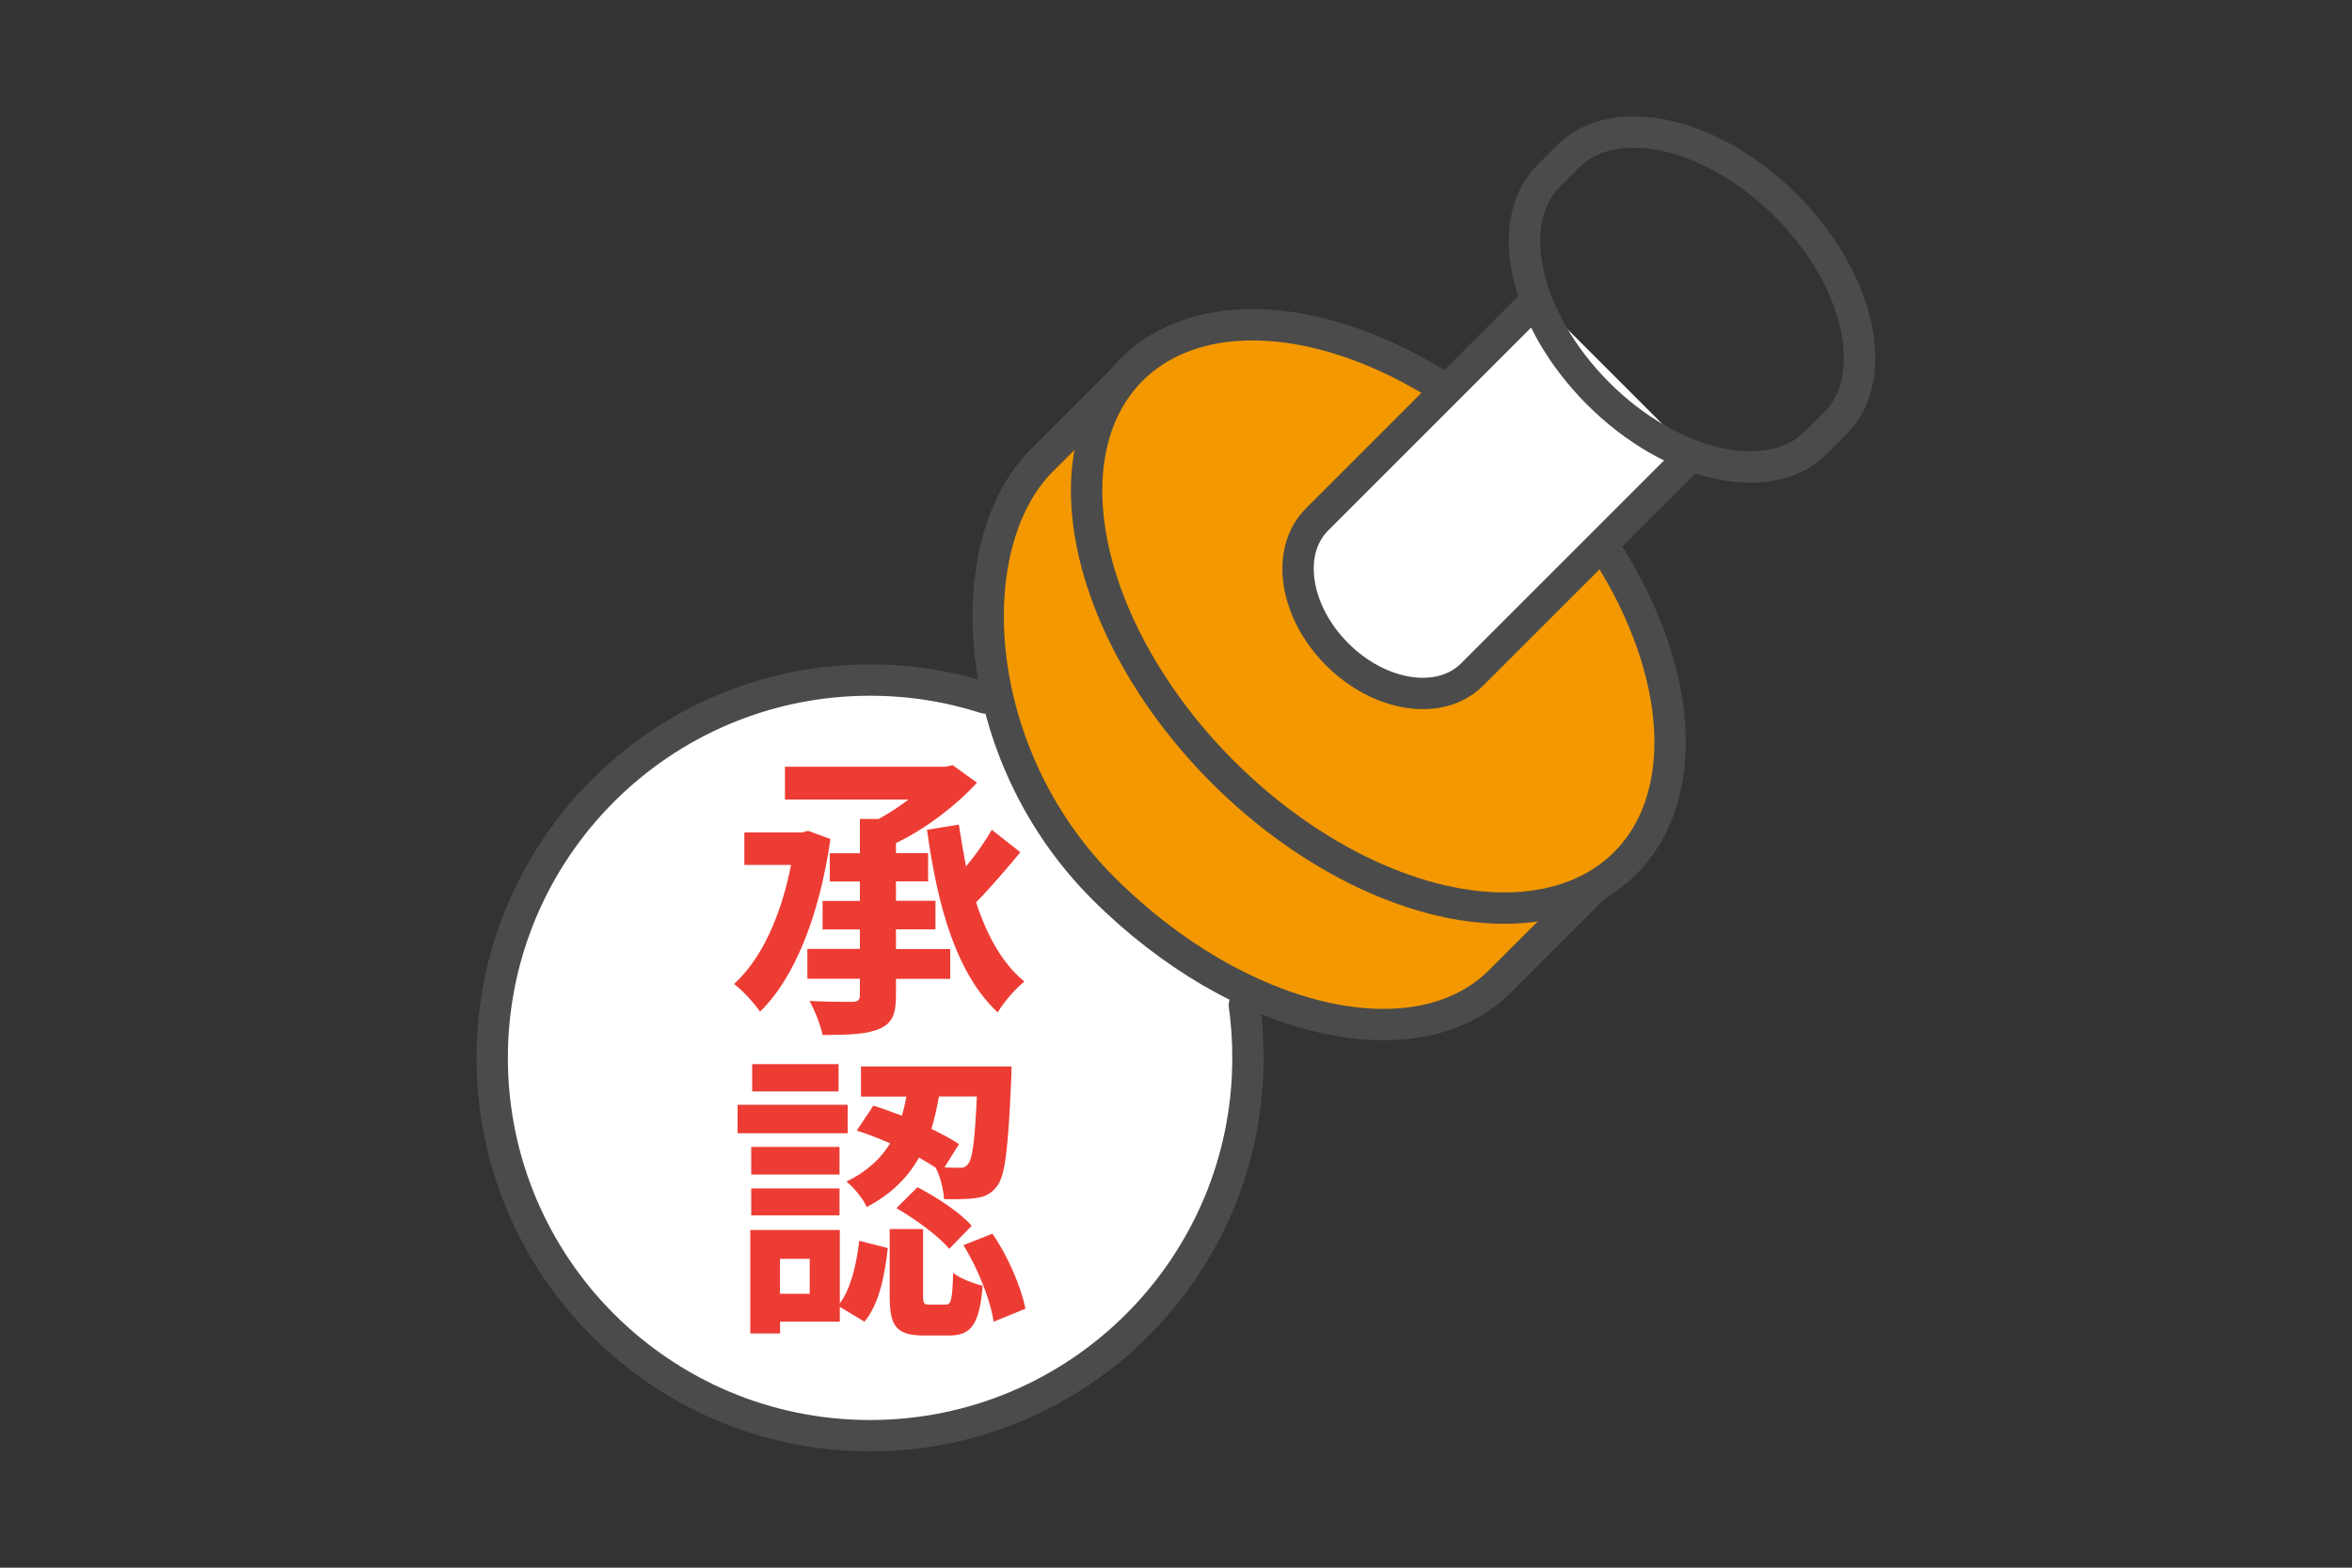
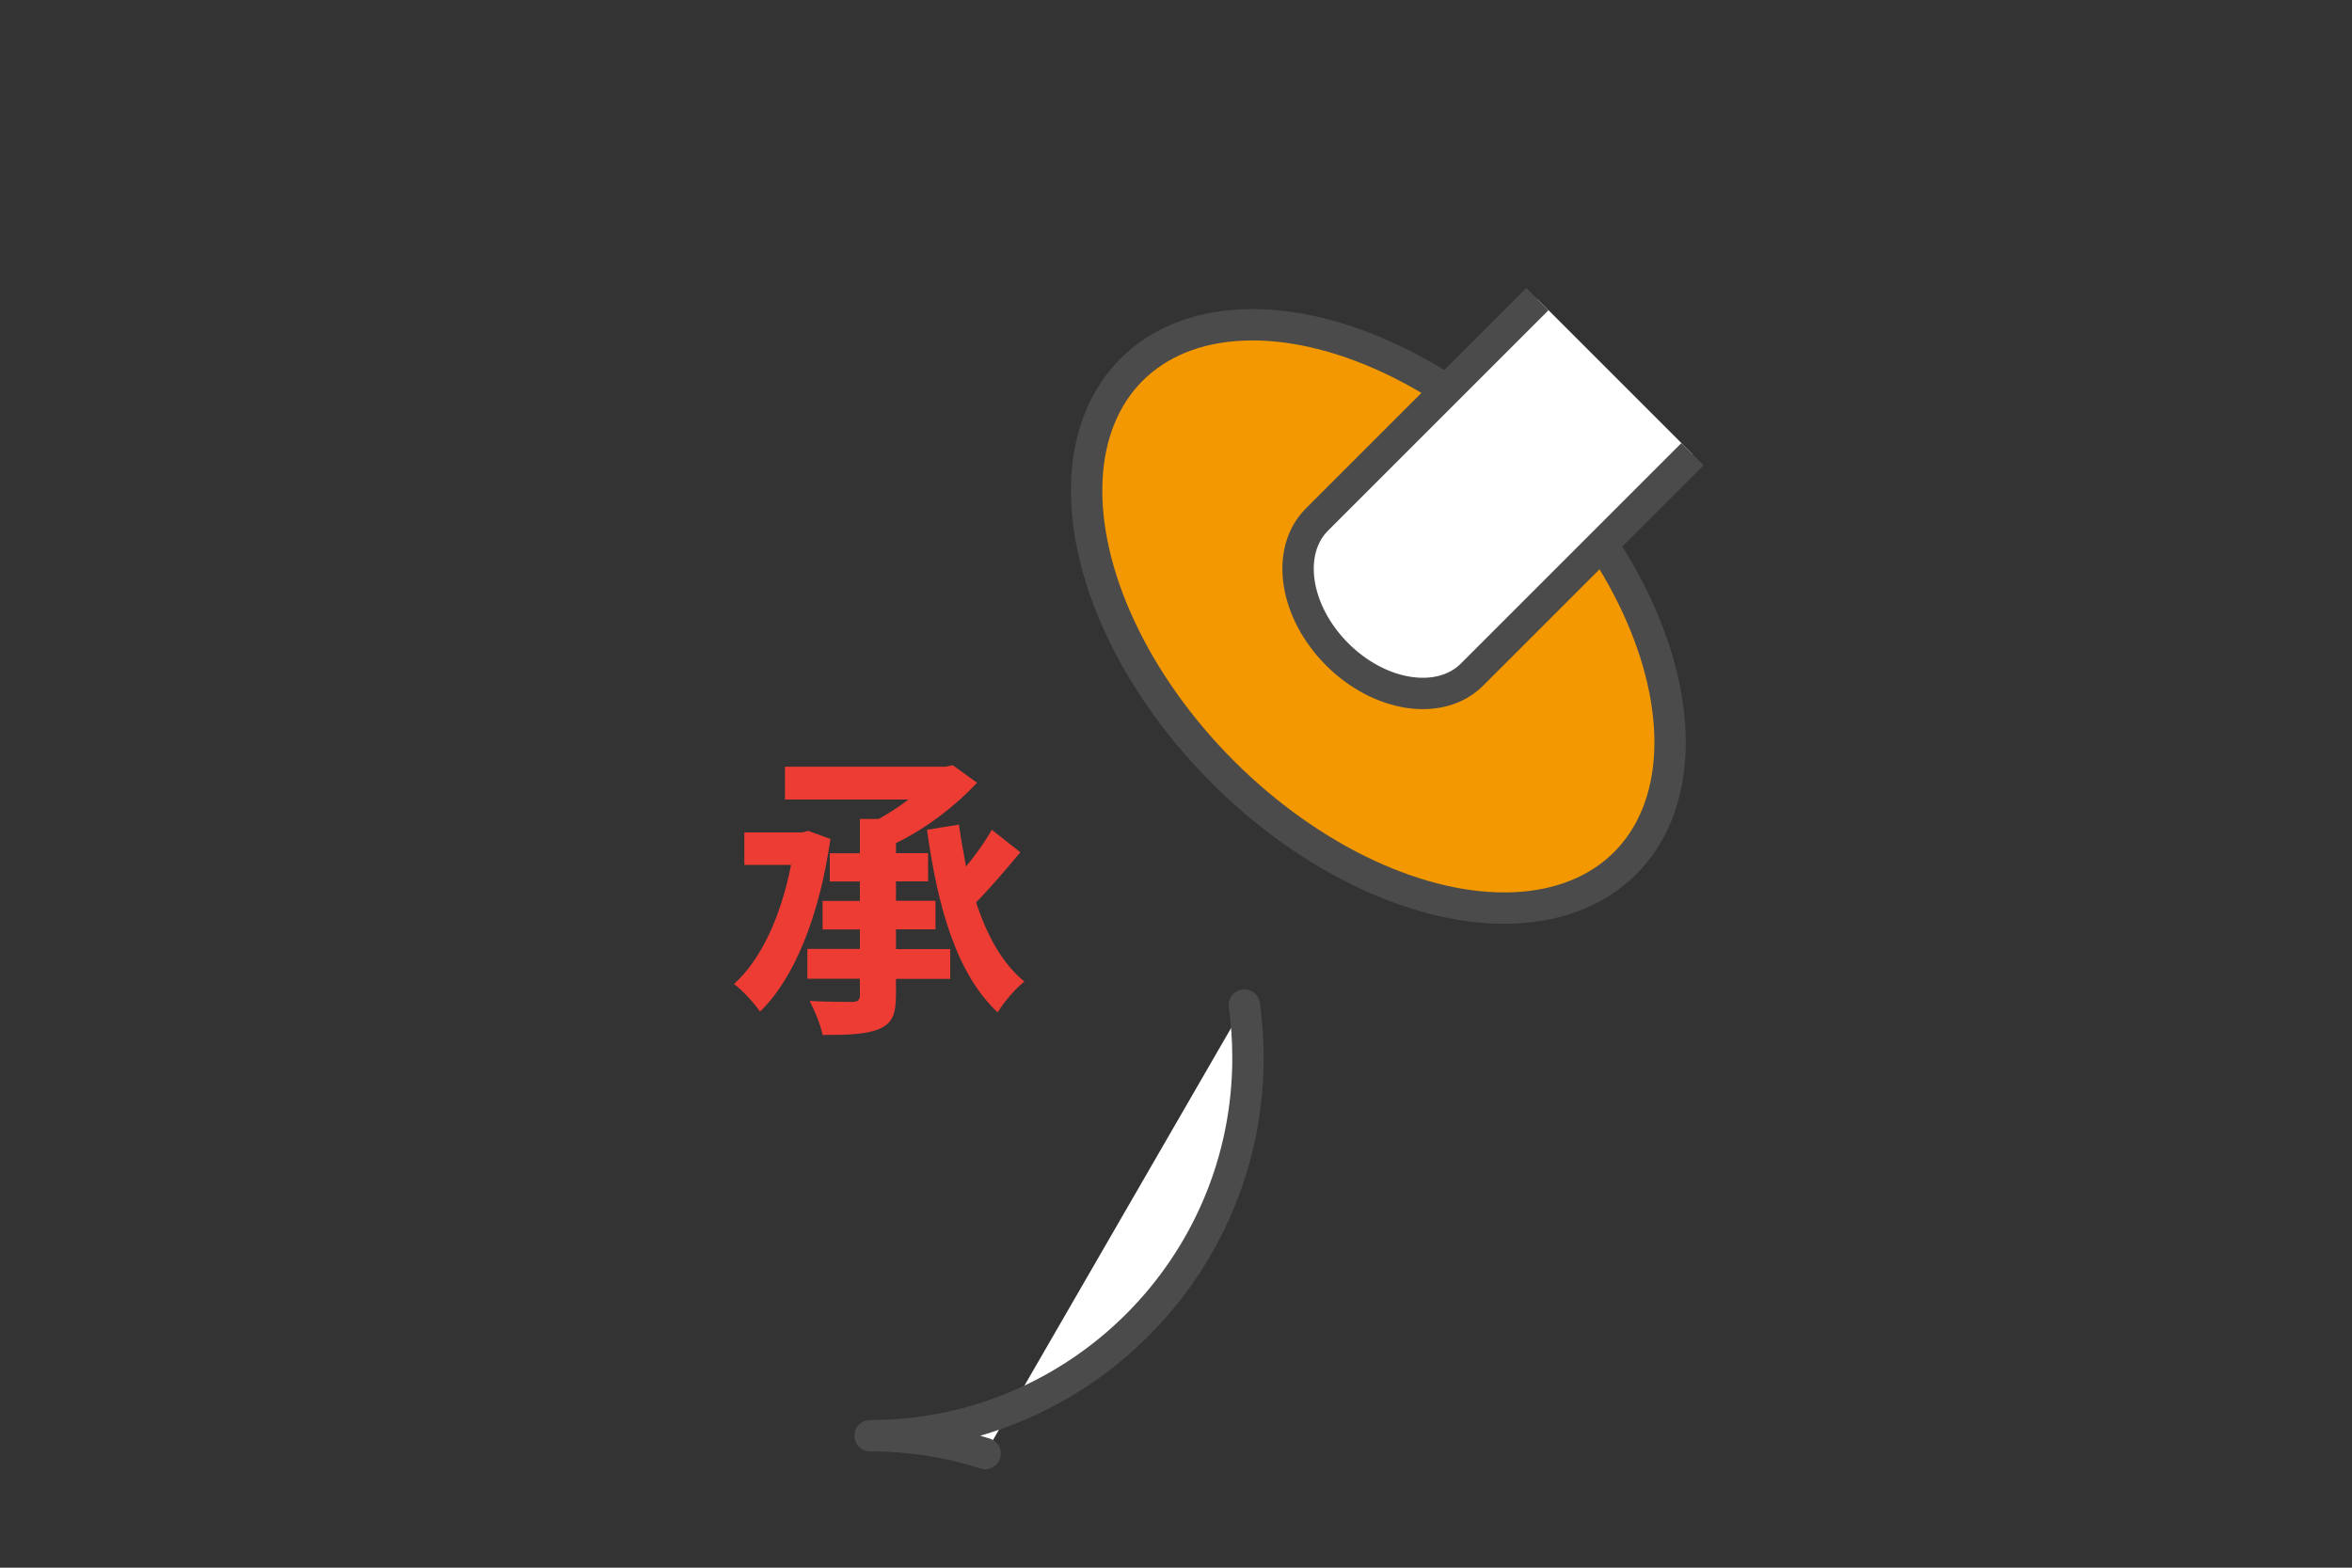
<svg xmlns="http://www.w3.org/2000/svg" id="_データ" viewBox="0 0 150 100">
  <rect x="0" y="0" width="150" height="100" fill="#333333" stroke="none" />
  <defs>
    <style>.cls-1,.cls-2{fill:none;}.cls-1,.cls-3{stroke-width:0px;}.cls-4,.cls-5{fill:#fff;}.cls-4,.cls-5,.cls-6,.cls-2{stroke:#4b4b4b;stroke-width:2px;}.cls-4,.cls-6,.cls-2{stroke-miterlimit:10;}.cls-5{stroke-linejoin:round;}.cls-5,.cls-6{stroke-linecap:round;}.cls-6{fill:#f39800;}.cls-3{fill:#ed3c34;}</style>
  </defs>
-   <path class="cls-5" d="m79.36,64.11c.15,1.1.23,2.23.23,3.37,0,13.31-10.79,24.1-24.1,24.1s-24.1-10.79-24.1-24.1,10.79-24.1,24.1-24.1c2.56,0,5.03.4,7.34,1.14" />
+   <path class="cls-5" d="m79.36,64.11c.15,1.1.23,2.23.23,3.37,0,13.31-10.79,24.1-24.1,24.1c2.56,0,5.03.4,7.34,1.14" />
  <path class="cls-3" d="m52.96,53.52c-.7,4.93-2.32,8.92-4.49,11.01-.35-.52-1.16-1.41-1.66-1.76,1.74-1.57,3-4.33,3.64-7.6h-2.98v-2.07h3.68l.39-.1,1.43.52Zm4.18,7.02h3.46v1.9h-3.46v1.06c0,1.22-.25,1.78-1.06,2.13-.81.35-1.99.39-3.62.39-.12-.62-.5-1.57-.83-2.17,1.14.06,2.38.06,2.73.06.37-.02.48-.12.48-.45v-1.03h-3.35v-1.9h3.35v-1.24h-2.38v-1.82h2.38v-1.24h-1.92v-1.8h1.92v-2.19h1.2c.66-.37,1.32-.79,1.9-1.24h-7.88v-2.09h10.22l.48-.1,1.55,1.12c-1.32,1.43-3.21,2.9-5.17,3.85v.64h2.05v1.8h-2.05v1.24h2.52v1.82h-2.52v1.24Zm7.93-6.17c-.89,1.06-1.92,2.28-2.82,3.19.7,2.13,1.68,3.91,3.08,5.05-.56.44-1.33,1.33-1.7,1.97-2.63-2.46-3.83-6.71-4.51-11.65l2.03-.33c.14.91.29,1.8.46,2.67.64-.77,1.24-1.62,1.64-2.34l1.82,1.43Z" />
-   <path class="cls-3" d="m54.06,72.29h-7.02v-1.82h7.02v1.82Zm-.5,10.85c.72-.97,1.06-2.5,1.24-3.99l1.82.46c-.19,1.72-.54,3.56-1.49,4.7l-1.57-.95v.95h-3.81v.75h-1.9v-6.6h5.71v4.66Zm-.02-8.22h-5.63v-1.76h5.63v1.76Zm-5.63.89h5.63v1.72h-5.63v-1.72Zm5.57-6.19h-5.51v-1.74h5.51v1.74Zm-1.84,10.68h-1.9v2.23h1.9v-2.23Zm4.06-9.77c.58.17,1.2.41,1.82.64.12-.41.21-.81.29-1.22h-2.9v-1.92h9.6s0,.58-.02.85c-.19,4.37-.39,6.17-.91,6.79-.37.48-.74.66-1.28.74-.46.08-1.26.1-2.09.08-.04-.62-.25-1.47-.54-2.01-.33-.21-.68-.43-1.06-.64-.7,1.24-1.74,2.32-3.33,3.15-.23-.5-.83-1.26-1.3-1.62,1.33-.64,2.21-1.49,2.79-2.44-.72-.31-1.45-.6-2.13-.81l1.06-1.59Zm4.59,12.69c.37,0,.44-.25.5-2.03.39.35,1.3.68,1.88.83-.21,2.53-.77,3.17-2.15,3.17h-1.59c-1.82,0-2.19-.64-2.19-2.55v-4.24h2.13v4.22c0,.52.04.6.39.6h1.03Zm-1.78-7.49c1.24.64,2.73,1.62,3.46,2.46l-1.43,1.47c-.66-.79-2.13-1.88-3.37-2.59l1.33-1.33Zm1.37-5.79c-.12.7-.27,1.39-.48,2.07.68.33,1.3.66,1.76.97l-.93,1.49c.41.02.74.02.93.02.27.02.44-.04.58-.25.27-.29.43-1.43.56-4.3h-2.42Zm3.41,8.76c1.03,1.47,1.84,3.44,2.11,4.78l-2.03.83c-.19-1.33-.99-3.39-1.93-4.88l1.86-.74Z" />
-   <path class="cls-6" d="m85.15,22.25c-5.31-1.76-10.29-1.31-13.33,1.74-.93.93-4.44,4.45-5.38,5.38-5.35,5.35-4.7,18.68,3.93,27.3,8.63,8.62,19.95,11.27,25.3,5.92.93-.93,6.45-6.45,7.39-7.39,2.98-2.98,3.47-7.82,1.83-13.02" />
  <ellipse class="cls-6" cx="87.91" cy="39.32" rx="14.03" ry="22.26" transform="translate(-2.06 73.68) rotate(-45)" />
  <path class="cls-4" d="m98.05,19.08c-.38.38-13.68,13.68-14.06,14.06-2.02,2.02-1.44,5.87,1.29,8.6,2.73,2.73,6.58,3.31,8.6,1.29.38-.38,13.68-13.68,14.06-14.06" />
-   <path class="cls-2" d="m117.04,27.01c2.97-2.97,1.56-9.19-3.14-13.9-4.7-4.7-10.93-6.1-13.9-3.13-.56.56-.66.66-1.22,1.22-2.97,2.97-1.56,9.19,3.14,13.9,4.7,4.7,10.93,6.1,13.9,3.13.56-.56.66-.66,1.22-1.22Z" />
  <rect class="cls-1" x="0" width="150" height="100" />
</svg>